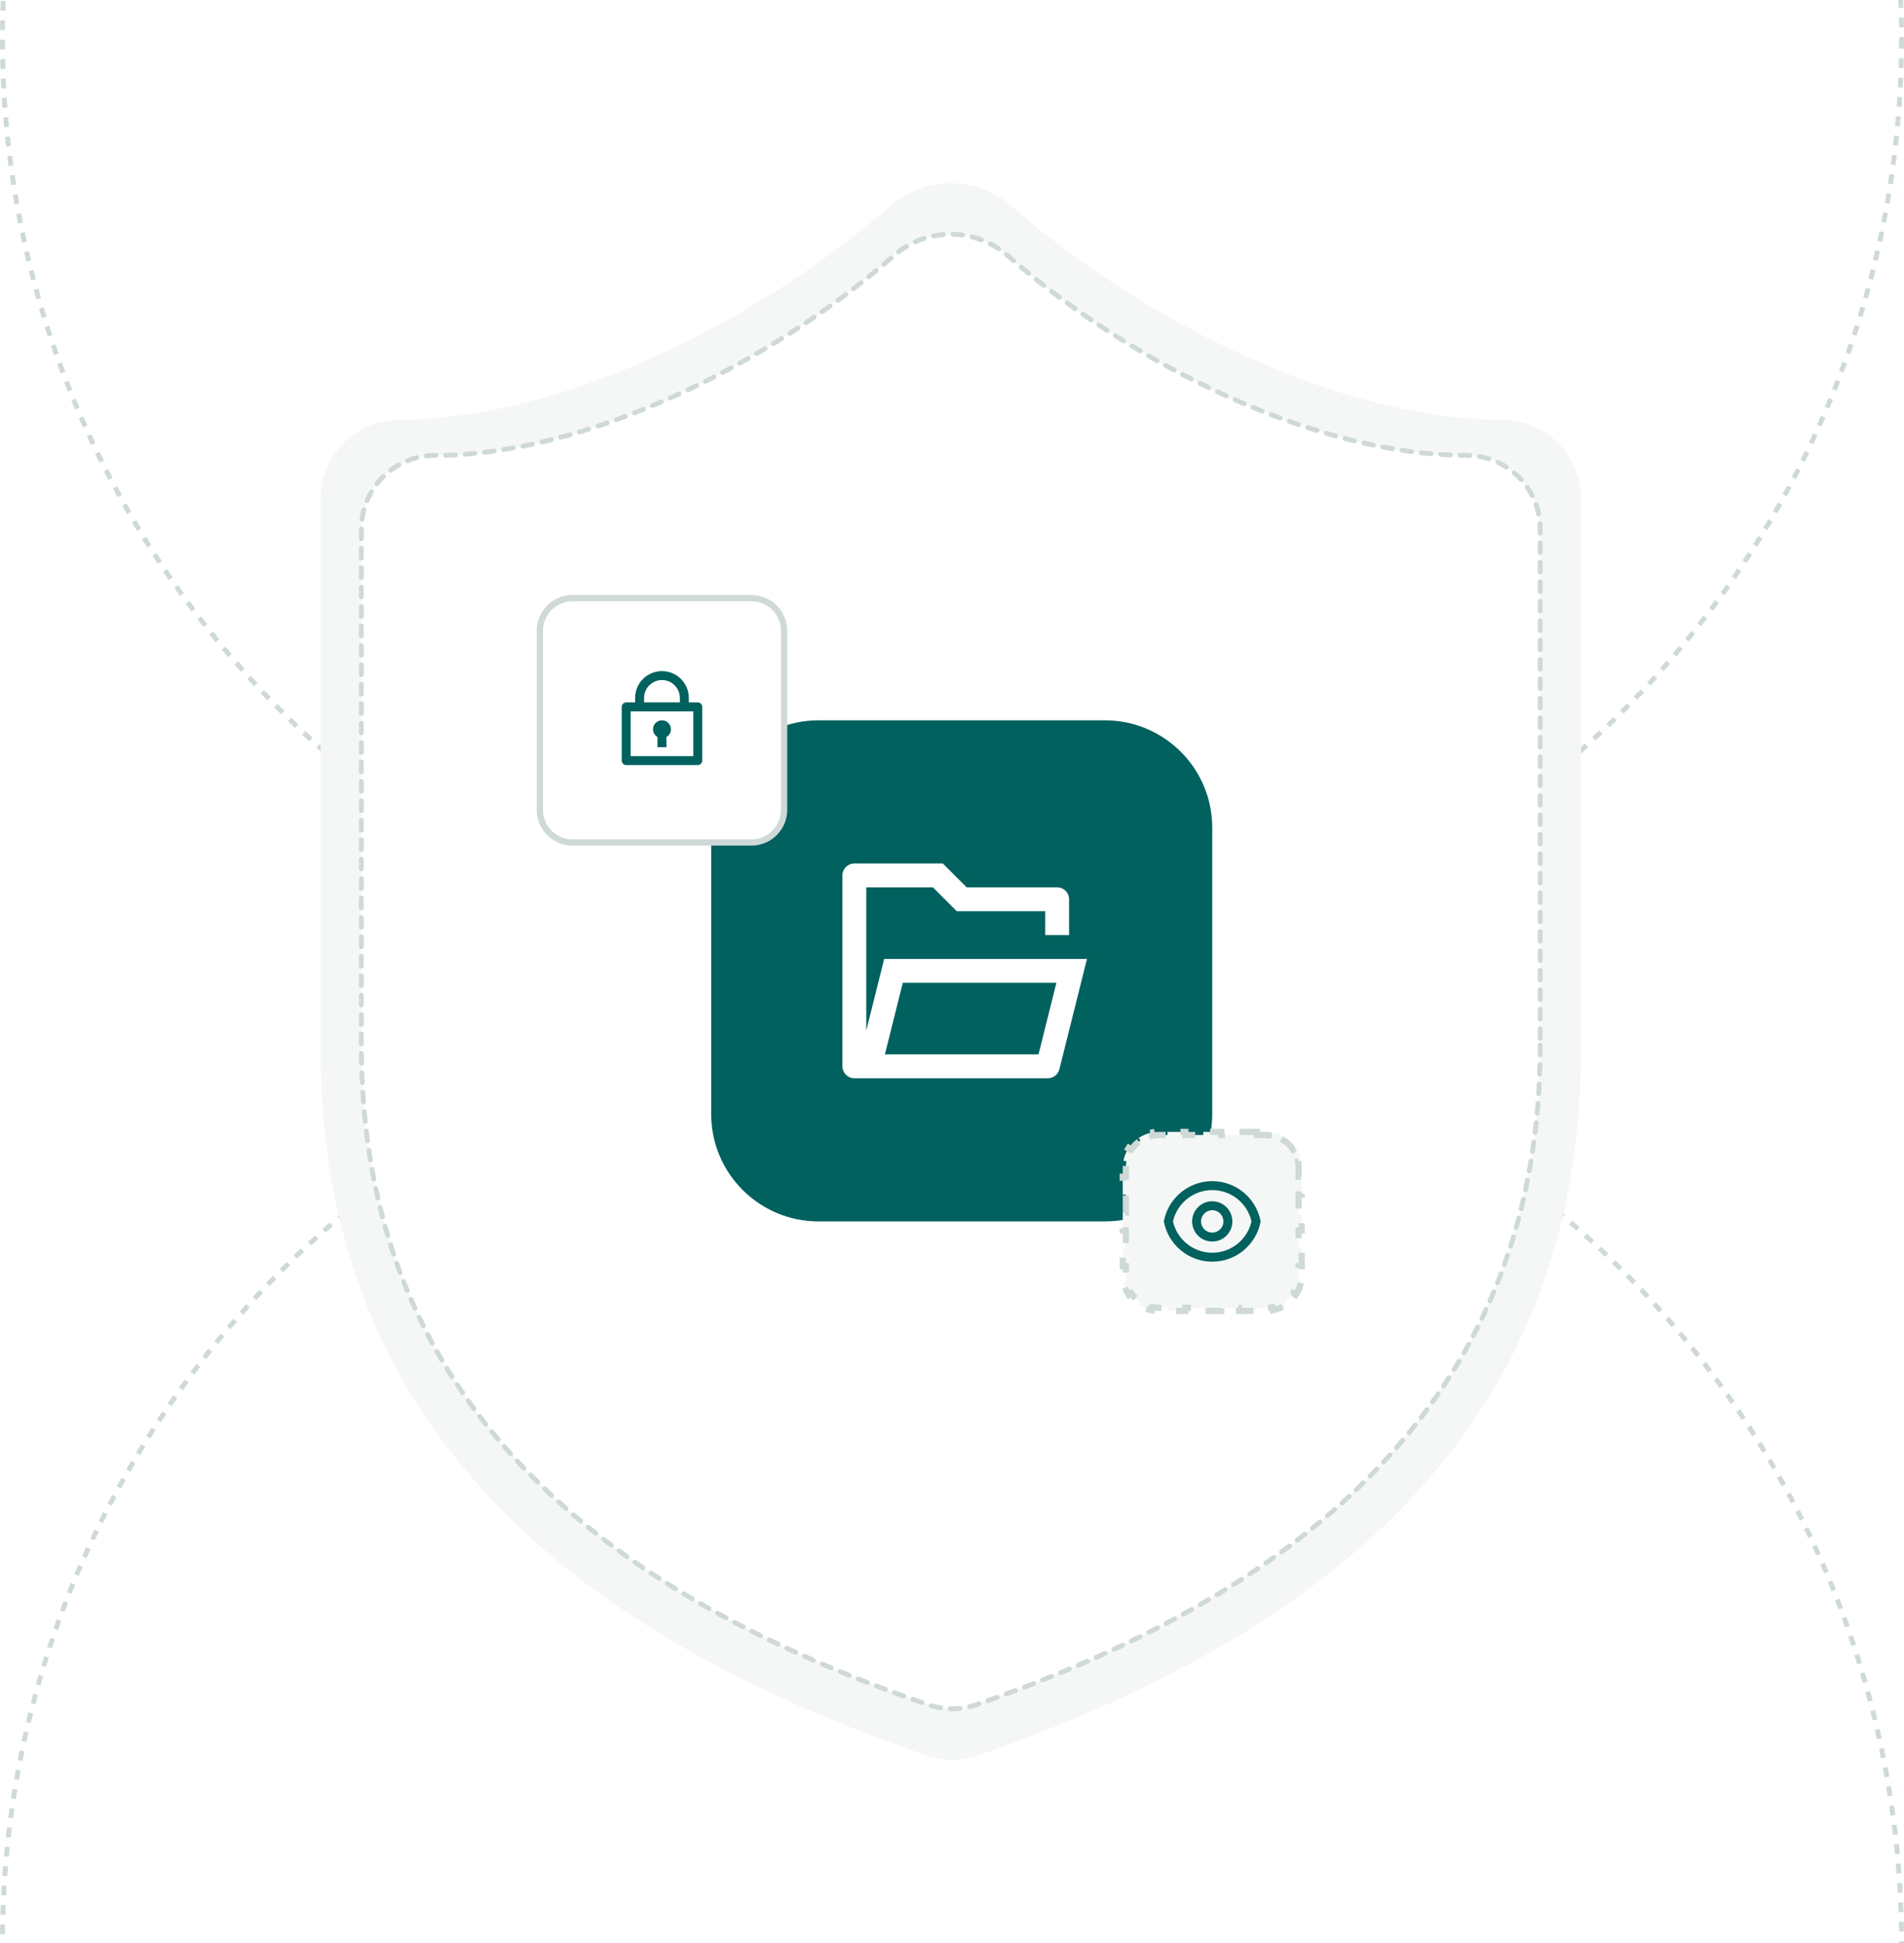
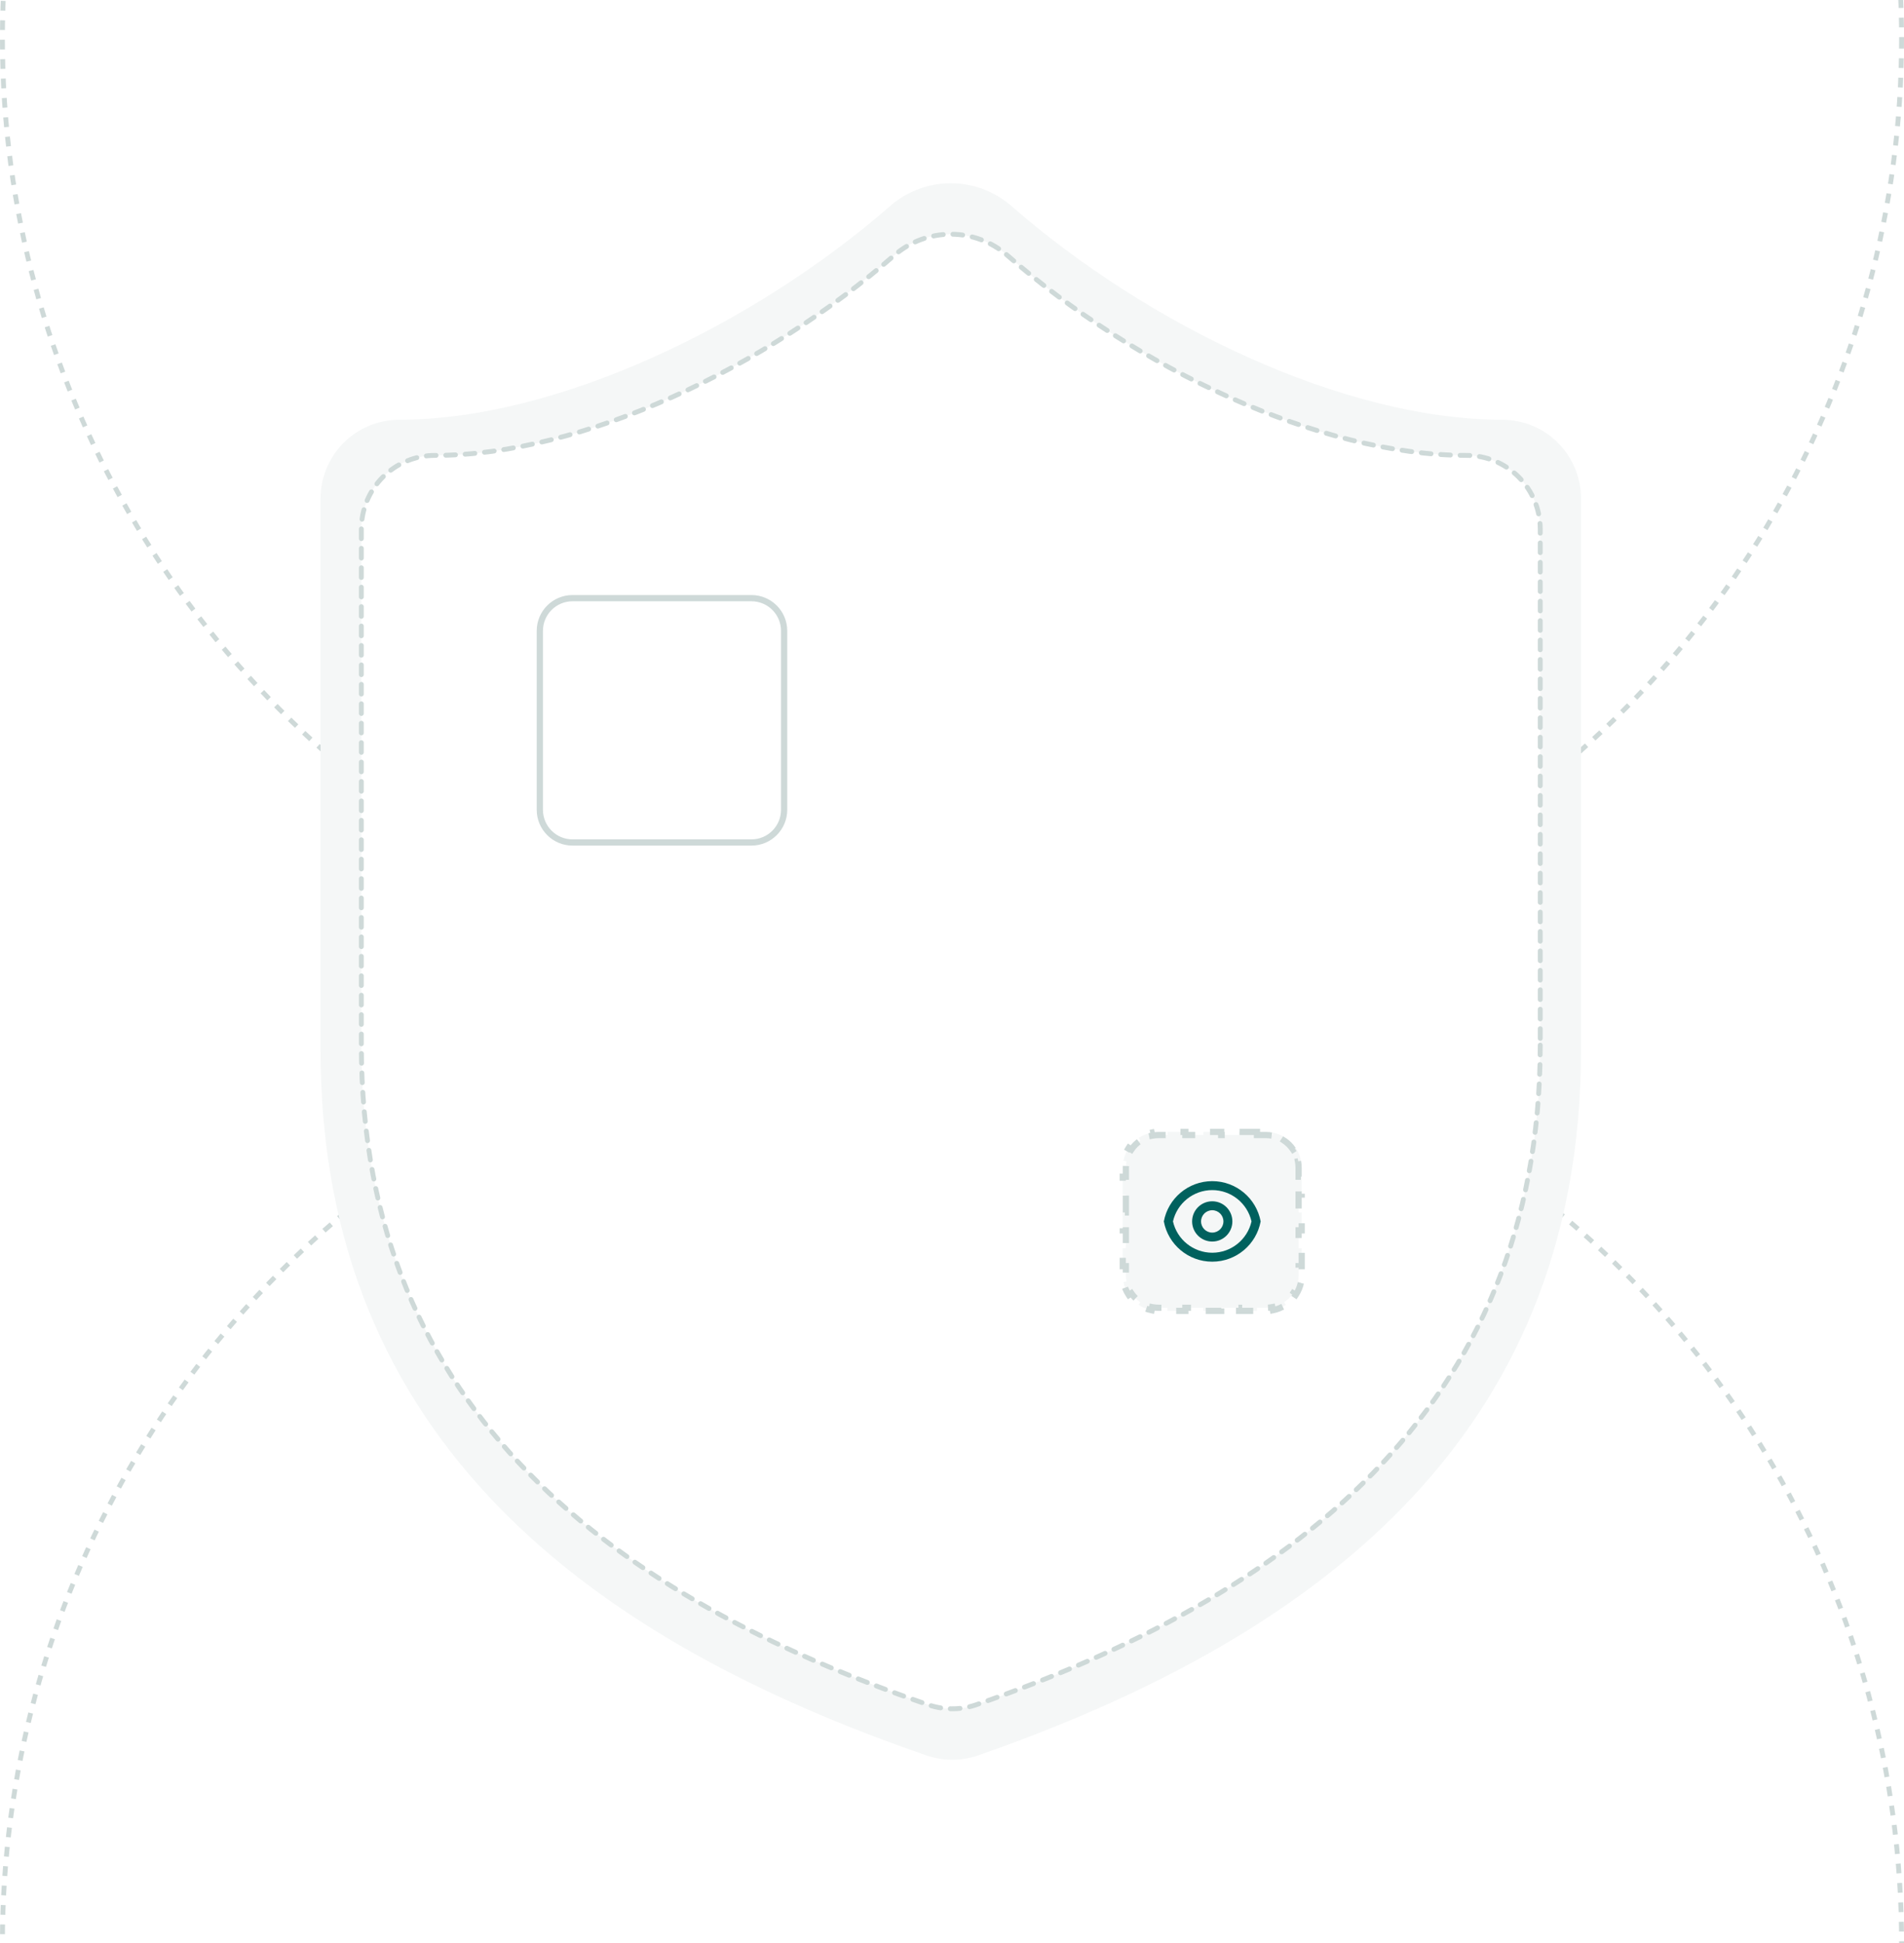
<svg xmlns="http://www.w3.org/2000/svg" width="784" height="800" viewBox="0 0 784 800" fill="none">
  <rect x="0" y="0" width="784" height="800" fill="#808080" stroke="none" />
  <g clip-path="url(#clip0_357_1521)">
    <rect width="784" height="800" fill="white" />
    <circle cx="392" cy="800" r="391" stroke="#CED9D8" stroke-width="2" stroke-dasharray="4 4" />
    <circle cx="392" cy="16" r="391" stroke="#CED9D8" stroke-width="2" stroke-dasharray="4 4" />
    <path d="M651 432.41C651 594.658 537.469 675.781 402.529 722.833C395.463 725.229 387.787 725.114 380.796 722.509C245.531 675.781 132 594.658 132 432.41V205.263C132 196.657 135.418 188.403 141.501 182.318C147.584 176.232 155.835 172.813 164.438 172.813C229.312 172.813 310.406 133.874 366.847 84.551C373.72 78.677 382.461 75.45 391.5 75.45C400.539 75.45 409.28 78.677 416.153 84.551C472.918 134.198 553.688 172.813 618.562 172.813C627.165 172.813 635.416 176.232 641.499 182.318C647.583 188.403 651 196.657 651 205.263V432.41Z" fill="#F5F7F7" />
    <path d="M634.213 430.314C634.213 582.072 528.026 657.951 401.815 701.96C395.206 704.201 388.027 704.094 381.488 701.657C254.974 657.951 148.787 582.072 148.787 430.314V217.854C148.787 209.804 151.984 202.084 157.673 196.392C163.363 190.7 171.08 187.502 179.126 187.502C239.804 187.502 315.652 151.08 368.442 104.946C374.87 99.452 383.046 96.434 391.5 96.434C399.954 96.434 408.13 99.452 414.558 104.946C467.651 151.384 543.196 187.502 603.874 187.502C611.92 187.502 619.637 190.7 625.327 196.392C631.017 202.084 634.213 209.804 634.213 217.854V430.314Z" fill="white" stroke="#CED9D8" stroke-width="2" stroke-linecap="round" stroke-linejoin="round" stroke-dasharray="4 4" />
-     <path d="M292.842 340.789C292.842 316.373 312.636 296.579 337.053 296.579H454.948C479.364 296.579 499.158 316.373 499.158 340.789V458.684C499.158 483.101 479.364 502.895 454.948 502.895H337.053C312.636 502.895 292.842 483.101 292.842 458.684V340.789Z" fill="#00615E" />
-     <path d="M351.789 443.947C349.076 443.947 346.877 441.748 346.877 439.035V360.439C346.877 357.726 349.076 355.526 351.789 355.526H388.21L398.034 365.351H435.298C438.011 365.351 440.21 367.55 440.21 370.263V385H430.386V375.175H393.965L384.14 365.351H356.702V424.288L364.07 394.825H447.579L436.228 440.226C435.682 442.413 433.717 443.947 431.462 443.947H351.789ZM434.995 404.649H371.741L364.372 434.123H427.627L434.995 404.649Z" fill="white" />
    <path d="M235.737 246.283H309.421C316.851 246.283 322.875 252.307 322.875 259.737V333.421C322.875 340.851 316.851 346.875 309.421 346.875H235.737C228.307 346.875 222.283 340.851 222.283 333.421V259.737C222.283 252.307 228.307 246.283 235.737 246.283Z" fill="white" />
    <path d="M235.737 246.283H309.421C316.851 246.283 322.875 252.307 322.875 259.737V333.421C322.875 340.851 316.851 346.875 309.421 346.875H235.737C228.307 346.875 222.283 340.851 222.283 333.421V259.737C222.283 252.307 228.307 246.283 235.737 246.283Z" stroke="#CED9D8" stroke-width="2.566" />
-     <path d="M261.526 289.211V287.368C261.526 281.264 266.475 276.316 272.579 276.316C278.683 276.316 283.632 281.264 283.632 287.368V289.211H287.316C288.333 289.211 289.158 290.035 289.158 291.053V313.158C289.158 314.175 288.333 315 287.316 315H257.842C256.825 315 256 314.175 256 313.158V291.053C256 290.035 256.825 289.211 257.842 289.211H261.526ZM285.474 292.895H259.684V311.316H285.474V292.895ZM270.737 303.454C269.636 302.817 268.895 301.627 268.895 300.263C268.895 298.228 270.544 296.579 272.579 296.579C274.614 296.579 276.263 298.228 276.263 300.263C276.263 301.627 275.522 302.817 274.421 303.454V307.632H270.737V303.454ZM265.211 289.211H279.947V287.368C279.947 283.299 276.648 280 272.579 280C268.509 280 265.211 283.299 265.211 287.368V289.211Z" fill="#00615E" />
    <path d="M517.579 466.053V467.336H521.263C522.163 467.336 523.042 467.424 523.89 467.592L524.138 466.334C526.072 466.716 527.869 467.476 529.451 468.535L528.738 469.6C530.206 470.583 531.469 471.848 532.452 473.315L533.517 472.601C534.576 474.182 535.336 475.98 535.718 477.913L534.461 478.162C534.629 479.011 534.717 479.89 534.717 480.79V484.474H536V491.842H534.717V499.211H536V506.579H534.717V513.947H536V521.315H534.717V525C534.717 525.9 534.629 526.778 534.461 527.627L535.718 527.875C535.336 529.809 534.575 531.606 533.516 533.187L532.452 532.474C531.469 533.942 530.205 535.206 528.738 536.188L529.451 537.253C527.869 538.312 526.072 539.072 524.138 539.455L523.89 538.198C523.042 538.366 522.163 538.454 521.263 538.454H517.579V539.737H510.21V538.454H502.842V539.737H495.474V538.454H488.105V539.737H480.737V538.454H477.053C476.153 538.454 475.274 538.366 474.425 538.198L474.176 539.455C472.243 539.072 470.446 538.312 468.865 537.254L469.579 536.188C468.111 535.206 466.846 533.942 465.864 532.474L464.798 533.187C463.74 531.606 462.98 529.809 462.597 527.875L463.855 527.627C463.708 526.884 463.622 526.119 463.603 525.337L463.599 525V521.315H462.316V513.947H463.599V506.579H462.316V499.211H463.599V491.842H462.316V484.474H463.599V480.79C463.599 479.89 463.687 479.011 463.855 478.162L462.597 477.913C462.96 476.079 463.662 474.367 464.637 472.847L464.798 472.601L465.864 473.315C466.846 471.848 468.111 470.583 469.579 469.6L468.865 468.535C470.446 467.477 472.243 466.716 474.176 466.334L474.425 467.592C475.274 467.424 476.153 467.336 477.053 467.336H480.737V466.053H488.105V467.336H495.474V466.053H502.842V467.336H510.21V466.053H517.579Z" fill="#F5F7F7" />
    <path d="M517.579 466.053V467.336H521.263C522.163 467.336 523.042 467.424 523.89 467.592L524.138 466.334C526.072 466.716 527.869 467.476 529.451 468.535L528.738 469.6C530.206 470.583 531.469 471.848 532.452 473.315L533.517 472.601C534.576 474.182 535.336 475.98 535.718 477.913L534.461 478.162C534.629 479.011 534.717 479.89 534.717 480.79V484.474H536V491.842H534.717V499.211H536V506.579H534.717V513.947H536V521.315H534.717V525C534.717 525.9 534.629 526.778 534.461 527.627L535.718 527.875C535.336 529.809 534.575 531.606 533.516 533.187L532.452 532.474C531.469 533.942 530.205 535.206 528.738 536.188L529.451 537.253C527.869 538.312 526.072 539.072 524.138 539.455L523.89 538.198C523.042 538.366 522.163 538.454 521.263 538.454H517.579V539.737H510.21V538.454H502.842V539.737H495.474V538.454H488.105V539.737H480.737V538.454H477.053C476.153 538.454 475.274 538.366 474.425 538.198L474.176 539.455C472.243 539.072 470.446 538.312 468.865 537.254L469.579 536.188C468.111 535.206 466.846 533.942 465.864 532.474L464.798 533.187C463.74 531.606 462.98 529.809 462.597 527.875L463.855 527.627C463.708 526.884 463.622 526.119 463.603 525.337L463.599 525V521.315H462.316V513.947H463.599V506.579H462.316V499.211H463.599V491.842H462.316V484.474H463.599V480.79C463.599 479.89 463.687 479.011 463.855 478.162L462.597 477.913C462.96 476.079 463.662 474.367 464.637 472.847L464.798 472.601L465.864 473.315C466.846 471.848 468.111 470.583 469.579 469.6L468.865 468.535C470.446 467.477 472.243 466.716 474.176 466.334L474.425 467.592C475.274 467.424 476.153 467.336 477.053 467.336H480.737V466.053H488.105V467.336H495.474V466.053H502.842V467.336H510.21V466.053H517.579Z" stroke="#CED9D8" stroke-width="2.566" stroke-dasharray="7.37 7.37" />
    <path d="M499.159 486.316C509.091 486.316 517.355 493.463 519.088 502.895C517.355 512.327 509.091 519.474 499.159 519.474C489.226 519.474 480.962 512.327 479.229 502.895C480.962 493.463 489.226 486.316 499.159 486.316ZM499.159 515.79C506.961 515.79 513.638 510.359 515.327 502.895C513.638 495.431 506.961 490 499.159 490C491.356 490 484.68 495.431 482.989 502.895C484.68 510.359 491.356 515.79 499.159 515.79ZM499.159 511.184C494.58 511.184 490.869 507.473 490.869 502.895C490.869 498.317 494.58 494.605 499.159 494.605C503.737 494.605 507.448 498.317 507.448 502.895C507.448 507.473 503.737 511.184 499.159 511.184ZM499.159 507.5C501.702 507.5 503.764 505.438 503.764 502.895C503.764 500.351 501.702 498.29 499.159 498.29C496.615 498.29 494.553 500.351 494.553 502.895C494.553 505.438 496.615 507.5 499.159 507.5Z" fill="#00615E" />
  </g>
  <defs>
    <clipPath id="clip0_357_1521">
      <rect width="784" height="800" fill="white" />
    </clipPath>
  </defs>
</svg>